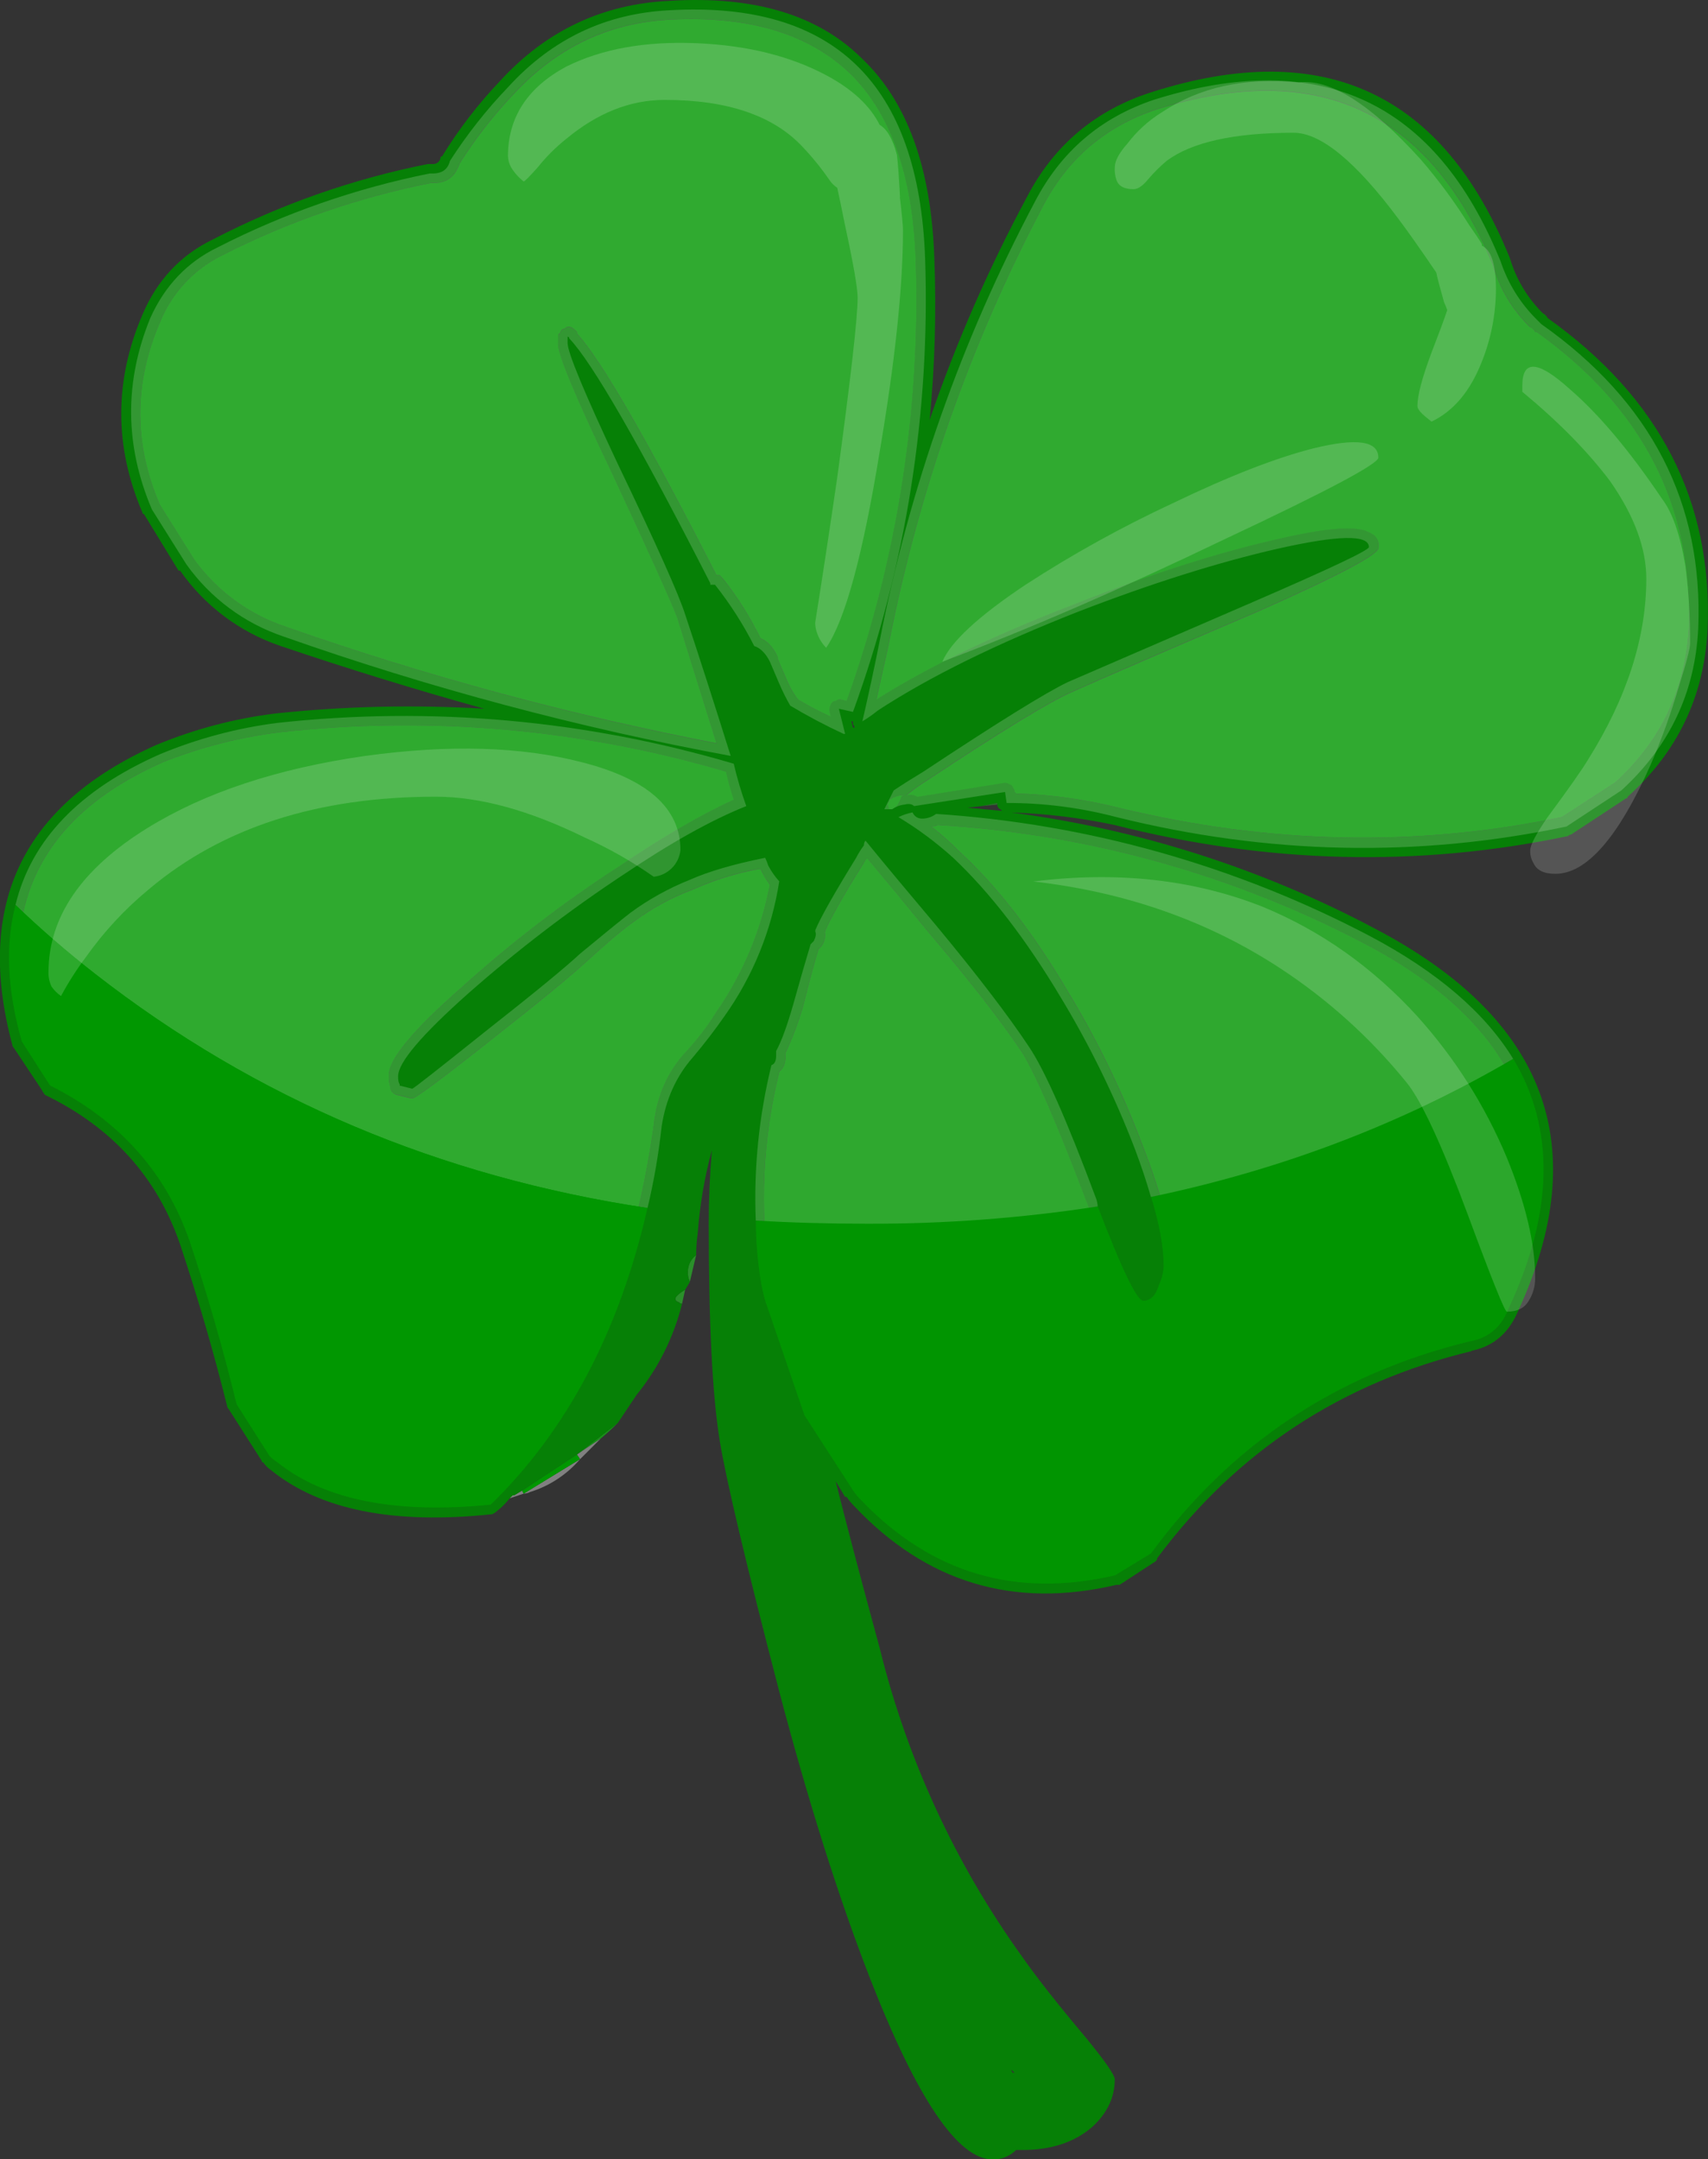
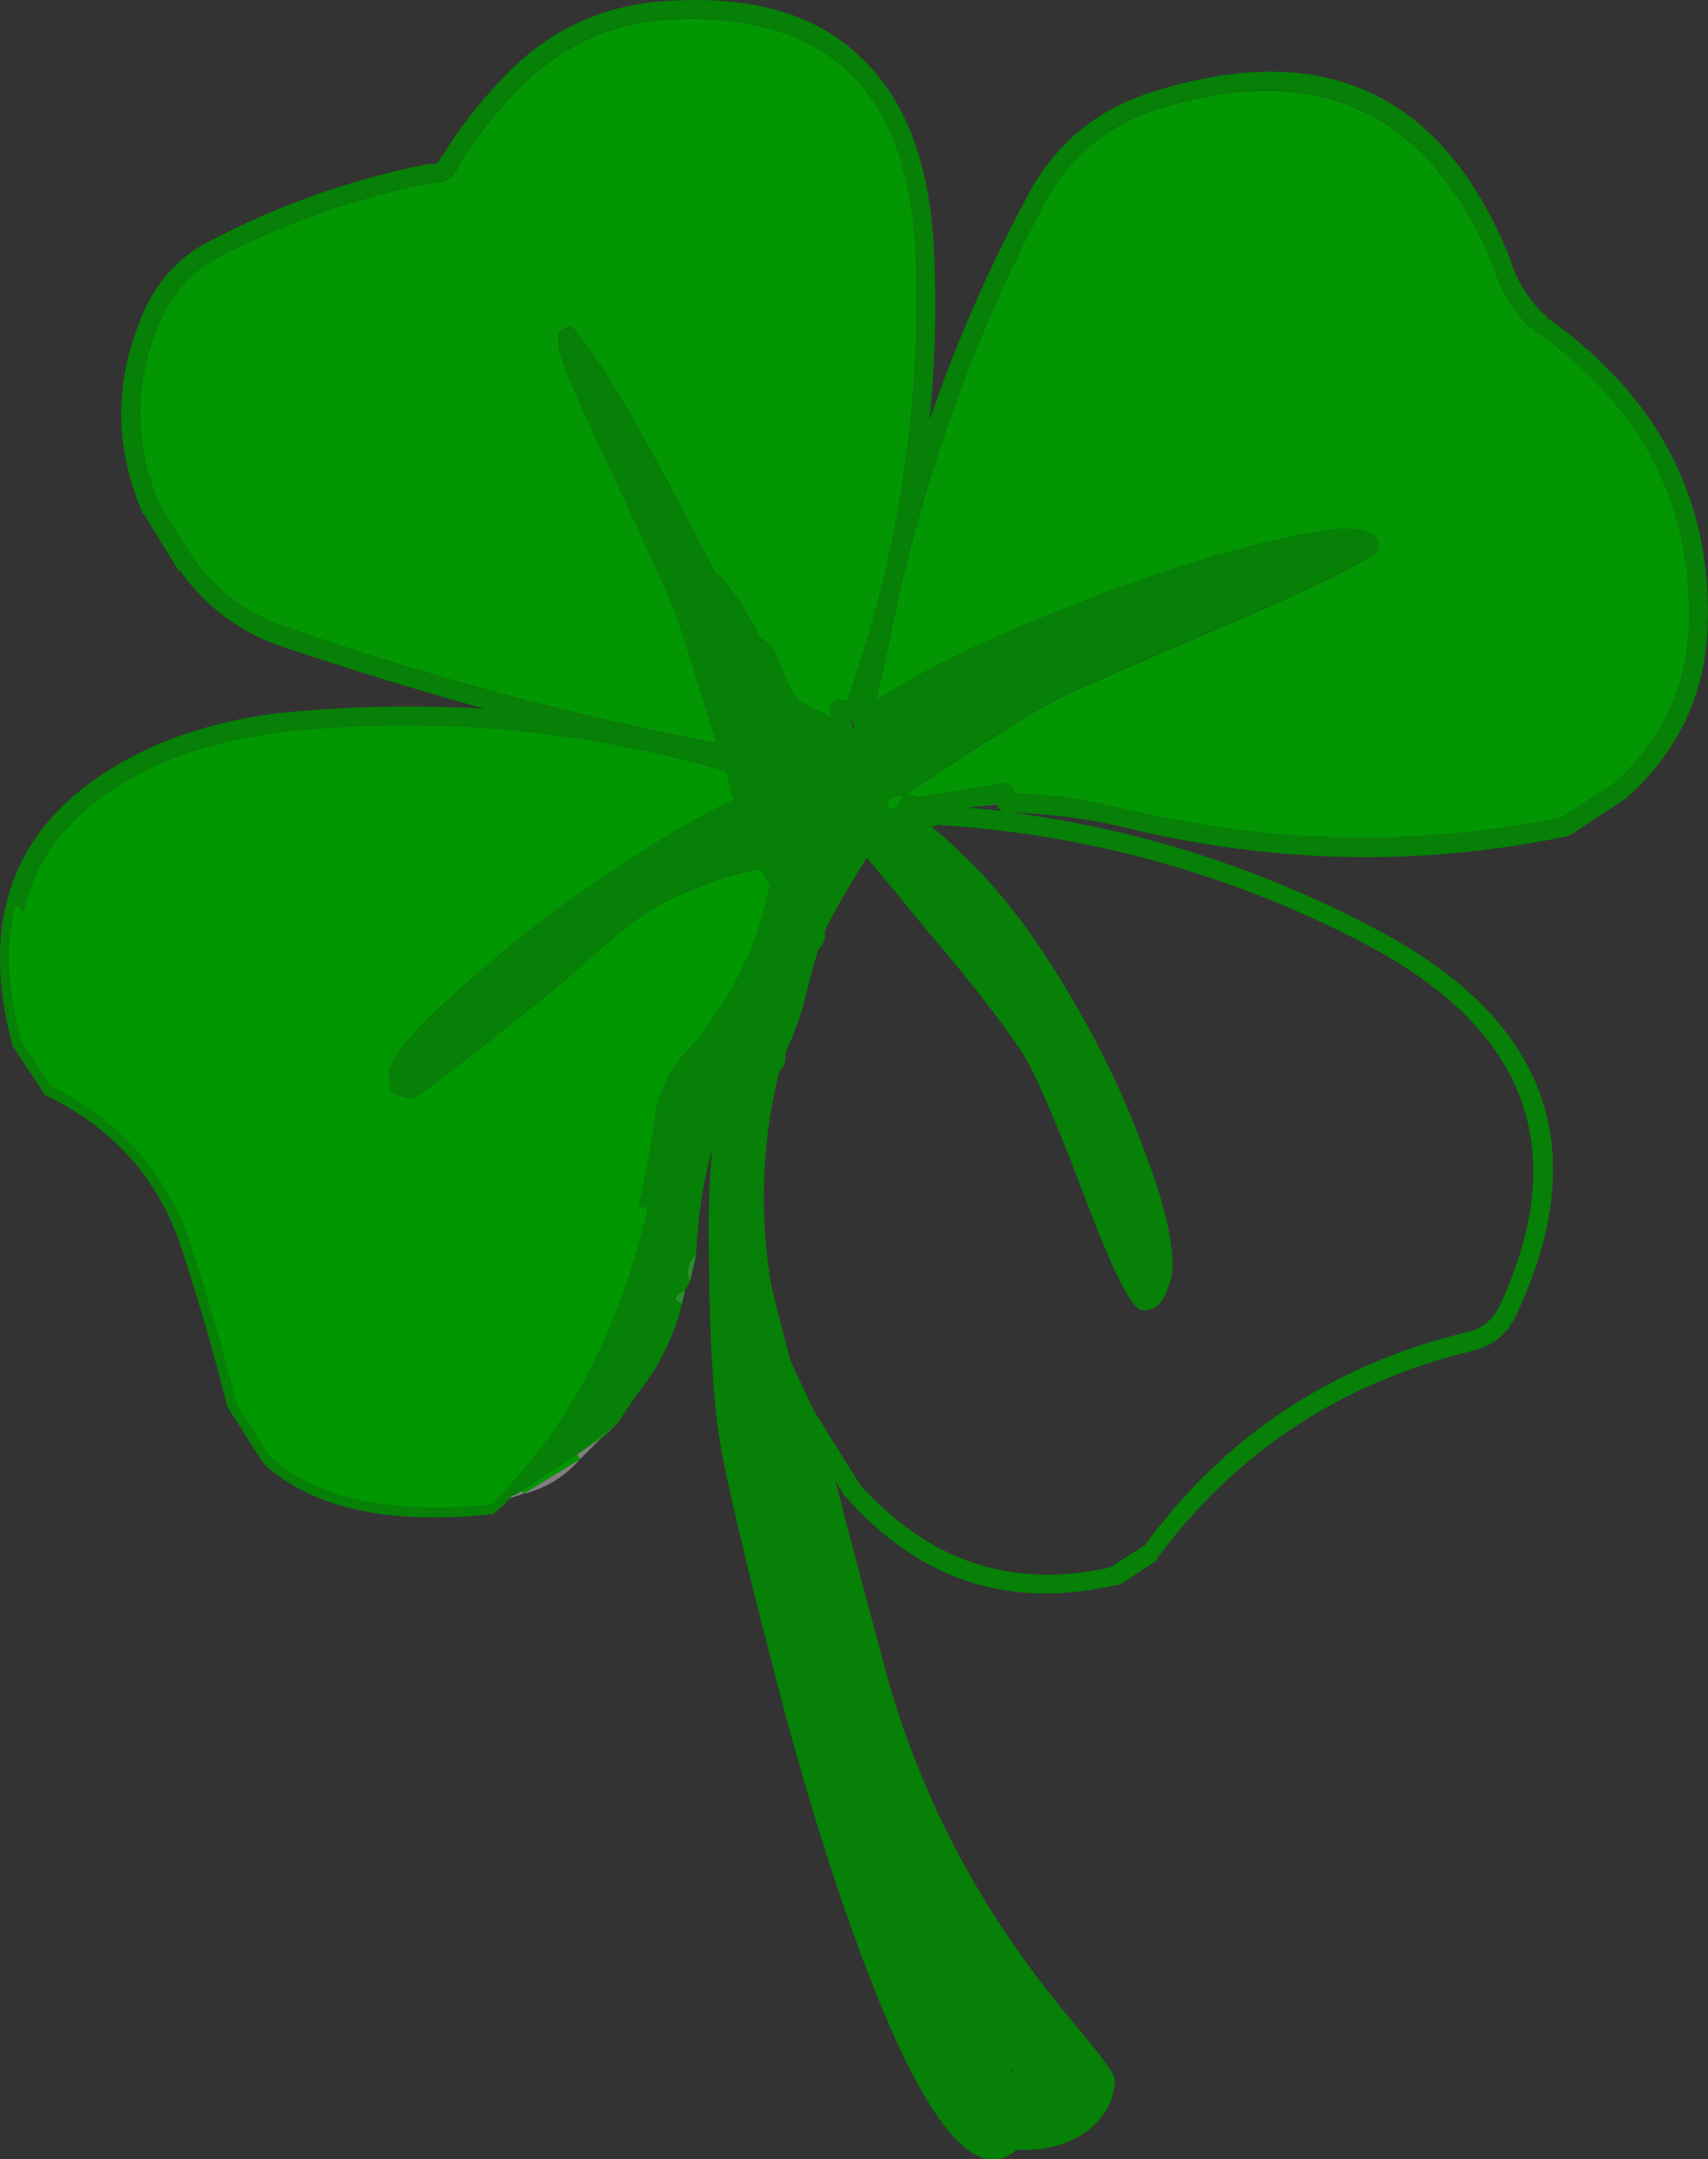
<svg xmlns="http://www.w3.org/2000/svg" version="1.0" id="Layer_1" x="0px" y="0px" viewBox="0 0 666.68 842.53" enable-background="new 0 0 666.68 842.53" xml:space="preserve">
  <rect x="0" y="0" width="666.68" height="842.53" fill="#333333" stroke="none" />
  <title>classicsymbols_0007</title>
  <path fill="#2A902A" d="M265,508.1c0.308,0.359,0.748,0.579,1.22,0.61l1.22-5.51c-4.08,2.453-4.897,4.087-2.45,4.9 M271.72,489.72  c-1.607,1.184-2.701,2.937-3.06,4.9c-0.386,1.855-0.173,3.785,0.61,5.51L271.72,489.72z" />
  <path fill="#199319" d="M225.2,567.51l9.18-6.13c2.447-2.04,4.69-4.083,6.73-6.13L225.2,567.51z" />
  <path fill="#808080" d="M234.38,561.39l-9.18,6.13l1.22,1.84l8-8 M204.42,582.8l-0.61-1.23l-3.06,1.84h-0.65l-1.22,1.23l5.51-1.84   M204.39,582.8c0.853-0.008,1.693-0.217,2.45-0.61c7.611-2.355,14.402-6.813,19.59-12.86L204.39,582.8z" />
  <path fill="#009800" d="M203.78,581.6l0.61,1.23l22-13.48l-1.22-1.84L203.78,581.6z" />
  <path fill="#068006" d="M167,64c-29.2,5.796-57.433,15.694-83.86,29.4c-12.667,6.127-21.85,15.927-27.55,29.4  c-11.02,25.727-11.02,51.453,0,77.18c-0.042,0.295,0.164,0.568,0.459,0.61c0.05,0.007,0.101,0.007,0.151,0l13.47,22.05h0.61  c9.589,13.729,23.318,24.031,39.18,29.4c26.527,8.987,53.053,17.153,79.58,24.5c-27.141-1.628-54.37-1.012-81.41,1.84  c-15.991,1.954-31.641,6.075-46.52,12.25c-52.233,23.273-71.007,62.273-56.32,117c0.028,0.476,0.249,0.919,0.61,1.23l11,16.54  c0.309,0.673,0.72,1.294,1.22,1.84c26.12,12.667,43.667,32.063,52.64,58.19c6.94,20.827,13.06,41.857,18.36,63.09  c0.03,0.475,0.249,0.919,0.61,1.23L102.16,570c-0.042,0.295,0.164,0.568,0.459,0.61c0.05,0.007,0.101,0.007,0.151,0  c0.806,1.214,1.846,2.254,3.06,3.06c19.18,15.52,47.95,21.237,86.31,17.15c0.674-0.312,1.295-0.727,1.84-1.23  c1.832-1.422,3.478-3.068,4.9-4.9l1.22-1.23h0.61l3.06-1.84l21.42-14.09l15.92-12.25l7.35-11  c8.457-10.394,14.518-22.525,17.75-35.53c-0.472-0.031-0.912-0.251-1.22-0.61c-2.447-0.82-1.63-2.453,2.45-4.9l1.84-3.06  c-0.783-1.725-0.996-3.655-0.61-5.51c0.359-1.963,1.453-3.716,3.06-4.9c0-2.871,0.204-5.738,0.61-8.58  c0.807-10.97,2.652-21.838,5.51-32.46c-0.813,10.207-1.22,19.803-1.22,28.79c0,38.793,1.427,66.97,4.28,84.53  c2.447,15.107,10.2,47.773,23.26,98c11.427,43.287,23.26,80.65,35.5,112.09c18.367,46.96,34.283,70.44,47.75,70.44  c3.437,0.094,6.759-1.238,9.18-3.68h2.4c11.427,0,20.61-3.063,27.55-9.19c5.713-5.333,8.57-11.46,8.57-18.38  c0-1.633-3.667-6.943-11-15.93c-11.02-13.067-19.387-23.683-25.1-31.85c-26.121-36.286-45.03-77.252-55.7-120.67  c-7.333-26.953-13.047-48.597-17.14-64.93l3.67,6.13h0.61c0.897,1.324,1.922,2.557,3.06,3.68  c28.16,29.807,62.233,40.017,102.22,30.63H437l14.08-9.19c0.361-0.31,0.582-0.754,0.61-1.23c31.013-41.653,72.013-68.603,123-80.85  h-0.61c8.567-1.633,14.687-6.737,18.36-15.31c29.787-64.52,11.22-114.337-55.7-149.45c-44.242-23.479-92.337-38.832-142-45.33  c13.586,0.423,27.107,2.063,40.4,4.9c59.58,15.107,118.547,16.537,176.9,4.29c0.308-0.359,0.748-0.579,1.22-0.61l21.42-14.09  c0.295,0.042,0.568-0.164,0.61-0.459c0.007-0.05,0.007-0.101,0-0.151c19.587-17.56,29.993-39.407,31.22-65.54  c2.04-49.82-18.773-90.247-62.44-121.28c-0.391-0.801-1.039-1.449-1.84-1.84c-6.016-5.954-10.436-13.327-12.85-21.44  c-26.093-64.54-72.603-86.193-139.53-64.96c-22.033,6.94-38.367,20.607-49,41c-15.004,27.922-27.712,57.018-38,87  c2.046-20.964,2.66-42.043,1.84-63.09c-1.173-35.107-10.533-61.027-28.08-77.76C319.47,5.84,294.373-1.717,261.32,0.33  c-26.12,1.227-48.157,11.64-66.11,31.24c-8.566,8.985-16.158,18.849-22.65,29.43c-0.295-0.042-0.568,0.164-0.61,0.459  c-0.007,0.05-0.007,0.101,0,0.151c-0.253,1.465-1.577,2.499-3.06,2.39H167 M168.22,71.35h1.22c4.9,0,8.163-2.45,9.79-7.35  c6.189-9.888,13.366-19.122,21.42-27.56c16.733-18,36.933-27.597,60.6-28.79c30.607-1.633,54.07,5.31,70.39,20.83  c15.913,15.52,24.483,39.613,25.71,72.28c2.049,58.763-7.09,117.38-26.93,172.73l-2.45-0.61c-0.671-0.054-1.334,0.166-1.84,0.61  c-0.805,0.002-1.53,0.487-1.84,1.23c-0.393,0.758-0.602,1.597-0.61,2.45l0.61,2.45c-4.417-1.983-8.708-4.233-12.85-6.74  c-1.751-2.246-3.19-4.719-4.28-7.35l-3.61-8.53v-0.61c-1.633-3.673-3.877-6.123-6.73-7.35c-4.035-8.271-8.961-16.077-14.69-23.28  l-1.22-1.23h-1.22c-26.933-52.667-45.093-84.11-54.48-94.33v-0.61l-0.61-0.61c-1.633-1.633-3.06-1.837-4.28-0.61  c-0.813,0-1.427,0.613-1.84,1.84c-0.407,0-0.61,0.41-0.61,1.23c0,0.407,0,1.223,0,2.45c-0.407,3.673,6.327,20.007,20.2,49  c14.667,31.44,23.44,50.837,26.32,58.19c4.487,14.293,9.587,30.627,15.3,49c-56.933-10.987-112.981-26.148-167.69-45.36  c-14.509-4.765-27.148-13.982-36.12-26.34l-13.5-21.44c-10.2-23.687-10.2-47.37,0-71.05c4.597-11.521,13.326-20.913,24.48-26.34  c25.72-13.072,53.112-22.554,81.41-28.18 M152.36,424.19c-0.036,0.664,0.194,1.316,0.64,1.81c0.618,0.723,1.501,1.167,2.45,1.23  l4.9,1.23h0.61c0.813,0.407,11.017-7.147,30.61-22.66c19.18-15.107,31.627-25.317,37.34-30.63c8.98-8.167,15.313-13.477,19-15.93  c6.922-5.115,14.525-9.235,22.59-12.24c8.22-3.684,16.851-6.37,25.71-8h0.61c1.04,2.148,2.268,4.199,3.67,6.13  c-3.373,17.815-10.464,34.72-20.81,49.61c-3.381,5.461-7.276,10.588-11.63,15.31c-7.333,7.76-11.617,17.357-12.85,28.79  c-8.567,61.66-30.197,109.843-64.89,144.55c-35.5,3.673-62.027-1.43-79.58-15.31c-0.938-0.915-1.962-1.735-3.06-2.45l-12.24-19  c-4.893-21.6-10.81-42.81-17.75-63.63c-9.787-27.773-28.347-48.603-55.68-62.49L11.57,405.2c-13.467-50.667,3.867-86.6,52-107.8  c14.545-5.785,29.767-9.697,45.3-11.64c58.589-6.585,117.903-1.379,174.45,15.31c0.831,3.717,1.852,7.388,3.06,11  c-12.667,5.72-27.767,14.5-45.3,26.34c-21.384,13.908-41.634,29.487-60.56,46.59c-19.587,17.153-29.177,28.79-28.77,34.91  c-0.097,1.457,0.111,2.918,0.61,4.29 M582.68,103.2c2.648,9.32,7.716,17.773,14.69,24.5c0.801,0.391,1.449,1.039,1.84,1.84h0.61  c41.213,29.4,61.007,67.783,59.38,115.15c-1.227,24.093-10.817,44.307-28.77,60.64l-20.81,13.48  c-56.72,11.84-114.463,10.613-173.23-3.68c-13.027-3.261-26.367-5.109-39.79-5.51L396,309c0.052-0.67-0.167-1.334-0.61-1.84  c-0.161-0.597-0.625-1.064-1.22-1.23c-0.564-0.329-1.191-0.537-1.84-0.61L358,310.87c-1.268-0.821-2.833-1.044-4.28-0.61  c-0.668-0.031-1.323,0.186-1.84,0.61c-0.447,1.303-1.065,2.541-1.84,3.68c-0.545,0.503-1.166,0.918-1.84,1.23H347l-0.61-1.84  c0.028-0.476,0.249-0.919,0.61-1.23v-0.61c1.639-1.096,3.542-1.731,5.51-1.84h1.22c2.715-2.235,5.578-4.283,8.57-6.13  c28.973-19.193,47.747-30.627,56.32-34.3c11.833-5.333,35.91-15.747,72.23-31.24c32.24-14.293,47.95-22.663,47.13-25.11  c0.407-2.86-1.02-4.903-4.28-6.13c-1.633-0.82-4.3-1.23-8-1.23c-6.12,0-15.303,1.43-27.55,4.29  c-23.26,5.333-49.377,13.703-78.35,25.11c-31.833,12.253-57.747,24.707-77.74,37.36l4.9-22.05  C358.583,191.458,378.81,134.1,407,80.57c9.793-18.787,24.687-31.453,44.68-38c62.433-19.6,106.1,0.613,131,60.64 M389.25,313.32  v0.61c0.001,0.803,0.481,1.527,1.22,1.84l0.61,0.61l-13.47-1.23l5.51-0.61l6.12-1.23 M333.54,283.91h-0.61l-0.61-2.45h0.61v1.23  c0.361,0.311,0.58,0.755,0.61,1.23 M337.21,336.6c0.309-0.673,0.72-1.294,1.22-1.84c6.527,7.76,14.483,17.357,23.87,28.79  c16.333,19.193,28.567,34.913,36.7,47.16c5.333,8.573,13.7,27.97,25.1,58.19c11.02,28.993,18.353,43.08,22,42.26  c4.487,0.407,7.75-2.453,9.79-8.58c1.114-2.729,1.737-5.634,1.84-8.58c0-11.027-3.877-26.543-11.63-46.55  c-7.879-21.086-17.715-41.388-29.38-60.64c-13.467-22.867-27.547-41.037-42.24-54.51c-3.46-3.491-7.134-6.764-11-9.8  c0.853-0.008,1.693-0.217,2.45-0.61c58.401,3.449,115.394,19.322,167.17,46.56c62.847,33.073,80.393,79.83,52.64,140.27  c-2.853,6.127-7.137,9.793-12.85,11c-52.667,12.667-94.7,40.433-126.1,83.3l-13.47,8.58c-36.727,8.167-68.15-1.43-94.27-28.79  l-3.05-3.05l-18.36-29.4l-9.18-19.6l-6.12-23.89c-0.808-2.815-1.423-5.681-1.84-8.58c-4.092-26.726-2.845-53.999,3.67-80.24  c1.633-1.227,2.45-3.27,2.45-6.13c0-0.407,0-0.817,0-1.23c2.679-5.745,4.929-11.682,6.73-17.76c2.447-9.8,4.487-17.353,6.12-22.66  l1.22-1.23c1.131-1.598,1.571-3.584,1.22-5.51c2.04-4.9,7.14-13.9,15.3-27 M395.36,808.78c-0.361-0.311-0.58-0.755-0.61-1.23  l1.22,1.23H395.36L395.36,808.78z" />
-   <path fill="#019501" d="M338.44,334.76c-0.5,0.546-0.911,1.167-1.22,1.84c-8.16,13.067-13.26,22.067-15.3,27  c0.351,1.926-0.089,3.912-1.22,5.51l-1.22,1.23c-1.633,5.333-3.673,12.887-6.12,22.66c-1.801,6.078-4.051,12.015-6.73,17.76  c0,0.407,0,0.817,0,1.23c0,2.86-0.817,4.903-2.45,6.13c-6.515,26.241-7.762,53.514-3.67,80.24c0.417,2.899,1.032,5.765,1.84,8.58  l6.12,23.89l9.18,19.6L336,579.76l3.06,3.06c26.12,27.333,57.543,36.93,94.27,28.79l13.46-8.61  c31.42-42.873,73.453-70.64,126.1-83.3c5.713-1.227,9.997-4.893,12.85-11c27.747-60.433,10.2-107.19-52.64-140.27  c-51.757-27.218-108.725-43.081-167.1-46.53c-0.757,0.393-1.597,0.602-2.45,0.61c3.866,3.036,7.54,6.309,11,9.8  c14.667,13.473,28.747,31.643,42.24,54.51c11.665,19.252,21.501,39.554,29.38,60.64c7.753,20,11.63,35.517,11.63,46.55  c-0.103,2.946-0.726,5.851-1.84,8.58c-2.04,6.127-5.303,8.987-9.79,8.58c-3.673,0.82-11.007-13.267-22-42.26  c-11.447-30.227-19.837-49.627-25.17-58.2c-8.16-12.253-20.403-27.973-36.73-47.16C352.917,352.117,344.973,342.52,338.44,334.76z" />
  <path fill="#287928" d="M389.25,313.93v-0.61l-6.12,1.23L389.25,313.93z" />
  <path fill="#029702" d="M348.24,315.77c0.674-0.312,1.295-0.727,1.84-1.23c0.775-1.139,1.393-2.377,1.84-3.68  c0.517-0.424,1.172-0.641,1.84-0.61h-1.22c-1.98,0.106-3.894,0.745-5.54,1.85v0.61c-0.361,0.311-0.582,0.754-0.61,1.23l0.61,1.84  h1.22 M597.35,127.78c-6.974-6.727-12.042-15.18-14.69-24.5c-24.893-60-68.56-80.213-131-60.64c-20,6.533-34.893,19.2-44.68,38  c-28.178,53.539-48.391,110.903-60,170.28l-4.9,22.05c20-12.667,45.913-25.12,77.74-37.36c28.973-11.433,55.09-19.803,78.35-25.11  c12.24-2.86,21.423-4.29,27.55-4.29c3.673,0,6.34,0.41,8,1.23c3.267,1.227,4.693,3.27,4.28,6.13  c0.813,2.453-14.897,10.823-47.13,25.11c-36.32,15.52-60.397,25.933-72.23,31.24c-8.567,3.673-27.34,15.107-56.32,34.3  c-2.992,1.847-5.855,3.895-8.57,6.13c1.447-0.434,3.012-0.211,4.28,0.61l34.28-5.51c0.649,0.073,1.276,0.281,1.84,0.61  c0.595,0.166,1.059,0.633,1.22,1.23c0.418,0.47,0.643,1.081,0.63,1.71l0.61,0.61c13.423,0.401,26.763,2.249,39.79,5.51  c58.767,14.293,116.51,15.52,173.23,3.68l20.81-13.48c17.953-16.333,27.543-36.547,28.77-60.64  c1.633-47.367-18.16-85.75-59.38-115.15h-0.61c-0.391-0.801-1.039-1.449-1.84-1.84 M169.5,71.38h-1.22  c-28.301,5.622-55.696,15.1-81.42,28.17c-11.154,5.427-19.883,14.819-24.48,26.34c-10.2,23.687-10.2,47.37,0,71.05l13.47,21.44  c8.98,12.363,21.63,21.58,36.15,26.34c54.707,19.184,110.752,34.319,167.68,45.28c-5.713-18.373-10.813-34.707-15.3-49  c-2.853-7.333-11.627-26.73-26.32-58.19c-13.873-28.993-20.607-45.327-20.2-49c0-1.227,0-2.043,0-2.45c0-0.82,0.203-1.23,0.61-1.23  c0.407-1.227,1.02-1.84,1.84-1.84c1.227-1.227,2.653-1.023,4.28,0.61l0.61,0.61v0.61c9.387,10.207,27.547,41.65,54.48,94.33h1.22  l1.22,1.23c5.735,7.215,10.664,15.034,14.7,23.32c2.853,1.227,5.097,3.677,6.73,7.35V257l3.67,8.58  c1.09,2.631,2.529,5.104,4.28,7.35c4.142,2.507,8.433,4.757,12.85,6.74l-0.61-2.45c0.008-0.853,0.217-1.692,0.61-2.45  c0.31-0.743,1.035-1.228,1.84-1.23c0.506-0.444,1.169-0.664,1.84-0.61l2.45,0.61c19.84-55.35,28.979-113.967,26.93-172.73  c-1.227-32.667-9.797-56.76-25.71-72.28c-16.313-15.533-39.773-22.483-70.38-20.85c-23.667,1.227-43.867,10.823-60.6,28.79  c-8.056,8.428-15.236,17.652-21.43,27.53C177.657,68.92,174.393,71.38,169.5,71.38z" />
  <path fill="#019701" d="M153,426c-0.443-0.506-0.662-1.17-0.61-1.84c-0.499-1.372-0.707-2.833-0.61-4.29  c-0.407-6.127,9.183-17.763,28.77-34.91c18.94-17.091,39.203-32.656,60.6-46.55c17.547-11.84,32.647-20.62,45.3-26.34  c-1.208-3.612-2.229-7.283-3.06-11c-56.559-16.695-115.888-21.9-174.49-15.31c-15.533,1.943-30.755,5.855-45.3,11.64  c-48.153,21.233-65.487,57.167-52,107.8L22,420.51c27.333,13.887,45.893,34.717,55.68,62.49c6.94,20.827,12.857,42.06,17.75,63.7  l12.24,19c1.098,0.715,2.122,1.535,3.06,2.45c17.547,13.887,44.073,18.99,79.58,15.31c34.667-34.707,56.297-82.89,64.89-144.55  c1.227-11.433,5.51-21.03,12.85-28.79c4.354-4.722,8.249-9.849,11.63-15.31c10.346-14.89,17.437-31.795,20.81-49.61  c-1.402-1.931-2.63-3.982-3.67-6.13h-0.61c-8.859,1.63-17.49,4.316-25.71,8c-8.086,3.003-15.71,7.127-22.65,12.25  c-3.673,2.453-10.007,7.763-19,15.93c-5.713,5.333-18.16,15.543-37.34,30.63c-19.587,15.52-29.79,23.073-30.61,22.66h-0.61  l-4.9-1.23C154.45,427.211,153.589,426.739,153,426z" />
-   <path fill="#019501" d="M296.82,498.91c0.417,2.899,1.032,5.765,1.84,8.58L314,552.2l19,29.4c0.897,1.324,1.922,2.557,3.06,3.68  c27.333,28.587,60.387,38.387,99.16,29.4l14.08-8.58c31.013-42.467,72.433-70.03,124.26-82.69c7.333-1.227,12.433-5.513,15.3-12.86  c17.547-37.567,18.16-70.03,1.84-97.39c-43.253,25.333-90.387,43.3-141.4,53.9c3.267,10.62,4.9,19.62,4.9,27  c-0.121,2.548-0.747,5.046-1.84,7.35c-1.227,4.087-3.267,6.13-6.12,6.13c-2.447,0-8.363-12.25-17.75-36.75  c-29.779,4.585-59.87,6.838-90,6.74c-15.1,0-29.587-0.41-43.46-1.23C295.037,483.872,295.635,491.431,296.82,498.91z" />
-   <path fill="#FFFFFF" fill-opacity="0.18" d="M350.69,318.83c7.639,4.605,14.812,9.94,21.42,15.93  c14.28,13.473,28.153,31.44,41.62,53.9c11.579,19.075,21.413,39.156,29.38,60c2.447,6.533,4.487,12.66,6.12,18.38  c51.013-10.62,98.147-28.587,141.4-53.9c-11.02-18-29.587-33.927-55.7-47.78c-52.549-27.628-110.317-43.906-169.56-47.78  c-1.583,1.206-3.52,1.853-5.51,1.84c-1.599,0.016-3.048-0.942-3.66-2.42c-1.91,0.365-3.763,0.984-5.51,1.84 M337.83,328  c-0.443,0.506-0.662,1.17-0.61,1.84c-1.165,1.538-2.189,3.178-3.06,4.9c-8.567,13.887-13.873,23.28-15.92,28.18v0.61  c0.407,0.82,0.203,2.047-0.61,3.68l-1.22,1.23c-1.633,5.333-3.877,13.093-6.73,23.28c-2.447,8.573-4.69,14.7-6.73,18.38v1.84  c0,2.04-0.613,3.267-1.84,3.68c-4.874,19.823-6.931,40.233-6.11,60.63c13.873,0.82,28.36,1.23,43.46,1.23  c30.13,0.098,60.221-2.155,90-6.74c-0.043-1.045-0.249-2.078-0.61-3.06c-11.427-30.627-20.2-50.43-26.32-59.41  c-8.16-12.253-20.2-27.973-36.12-47.16C354.37,348.037,345.177,337,337.83,328 M601.66,126.5l-1.84-1.84  c-6.41-6.341-11.234-14.104-14.08-22.66c-25.333-62.473-70.427-83.503-135.28-63.09c-20.813,6.94-36.32,20.21-46.52,39.81  c-28.552,53.863-48.974,111.656-60.6,171.5c-2.04,10.207-4.283,20.62-6.73,31.24c2.134-1.291,4.178-2.725,6.12-4.29  c20-13.067,46.117-25.93,78.35-38.59c28.567-11.027,54.48-19.193,77.74-24.5c23.667-5.333,35.5-5.537,35.5-0.61  c0,1.227-15.1,8.373-45.3,21.44c-35.913,15.52-59.99,25.933-72.23,31.24c-8.567,4.087-27.34,15.723-56.32,34.91  c-4.08,2.453-7.957,4.903-11.63,7.35l-3.67,7.35h3.06c1.451-1.019,3.137-1.652,4.9-1.84c1.633-0.407,2.857-0.203,3.67,0.61  l35.5-5.51l0.61,4.29c14.462-0.031,28.866,1.822,42.85,5.51c59.173,14.7,117.733,15.927,175.68,3.68l21.42-14.09  c18.773-17.153,28.773-38.183,30-63.09c2.04-49-18.363-88.61-61.21-118.83 M156,423.57V423c-0.407-0.407-0.61-1.427-0.61-3.06  c0-5.333,9.183-16.153,27.55-32.46c18.926-16.668,38.973-32.017,60-45.94c18.773-12.667,34.893-21.667,48.36-27  c-1.952-5.414-3.588-10.937-4.9-16.54c-57.728-17.096-118.285-22.512-178.13-15.93c-15.783,2.006-31.225,6.127-45.91,12.25  c-31.42,13.887-50.193,33.487-56.32,58.8c9.935,9.531,20.356,18.543,31.22,27c62.447,48.587,134.277,78.997,215.49,91.23  c2.498-10.492,4.338-21.129,5.51-31.85c1.633-10.62,5.713-19.62,12.24-27c4.487-5.333,8.567-10.643,12.24-15.93  c11.148-15.651,18.483-33.691,21.42-52.68c-1.674-1.859-3.112-3.918-4.28-6.13c-0.335-1.047-0.743-2.069-1.22-3.06  c-12.24,2.453-22.033,5.313-29.38,8.58c-8.279,3.297-16.102,7.639-23.28,12.92c-3.673,2.86-10.203,8.17-19.59,15.93  c-5.713,5.333-18.16,15.543-37.34,30.63c-18.367,14.7-27.753,22.05-28.16,22.05l-4.9-1.23 M167.66,67.7  C138.92,73.473,111.108,83.16,85,96.49c-11.833,5.72-20.607,14.907-26.32,27.56c-10.2,24.907-9.997,49.817,0.61,74.73l13.47,21.44  c9.377,13.167,22.678,23.03,38,28.18c56.847,20.042,115.175,35.606,174.45,46.55c-6.527-20.827-12.443-39.203-17.75-55.13  c-2.447-7.76-11.22-27.36-26.32-58.8c-13.06-27.767-19.59-43.487-19.59-47.16v-2.46c0.295-0.042,0.568,0.164,0.61,0.459  c0.007,0.05,0.007,0.101,0,0.151c8.98,9.393,27.343,41.243,55.09,95.55v0.61h1.84c5.884,7.433,11.009,15.436,15.3,23.89  c2.447,0.82,4.487,2.863,6.12,6.13l3.67,8.58c1.259,2.94,2.688,5.805,4.28,8.58c6.742,4.024,13.688,7.696,20.81,11h0.61l-2.45-9.8  l5.51,1.23c20.664-56.645,30.224-116.739,28.16-177C358.647,32.587,325.387,0.327,261.32,4c-24.893,1.227-45.893,11.227-63,30  c-8.478,8.845-16.08,18.49-22.7,28.8c-0.813,3.267-3.057,4.9-6.73,4.9h-1.22H167.66z" />
  <path fill="#019701" d="M37.28,380.08c-10.864-8.457-21.285-17.469-31.22-27c-4.08,15.52-3.263,33.283,2.45,53.29l11,17.15  c26.947,13.513,45.11,33.743,54.49,60.69c6.94,20.827,13.06,42.06,18.36,63.7l12.85,20.21c0.938,0.915,1.962,1.735,3.06,2.45  c18.367,14.7,46.117,20.213,83.25,16.54c29.787-28.993,50.19-67.583,61.21-115.77C171.53,459.113,99.713,428.693,37.28,380.08z" />
-   <path fill="#FFFFFF" fill-opacity="0.17" d="M553.3,396.62c-17.533-19.193-37.733-33.483-60.6-42.87  c-26.933-10.62-56.723-13.887-89.37-9.8c35.913,4.087,67.947,15.317,96.1,33.69c18.749,12.233,35.473,27.318,49.57,44.71  c5.713,6.94,13.67,24.09,23.87,51.45c9.387,25.333,14.487,38,15.3,38c4.08,0,6.937-1.43,8.57-4.29c1.717-2.75,2.57-5.951,2.45-9.19  c0-13.067-3.667-28.583-11-46.55c-8.439-20.212-20.235-38.852-34.89-55.13 M351.3,76.89c-0.407-7.76-0.813-13.273-1.22-16.54  c-1.633-6.127-3.877-10.007-6.73-11.64c-3.673-7.333-10.407-13.667-20.2-19c-14.28-7.76-31.42-12.047-51.42-12.86  s-36.937,2.25-50.81,9.19c-15.1,8.173-22.65,19.827-22.65,34.96c0.074,1.504,0.492,2.972,1.22,4.29c1.291,2.115,2.95,3.981,4.9,5.51  c0.407,0,2.243-1.837,5.51-5.51c3.247-4.063,6.937-7.753,11-11c12.24-10.207,25.093-15.31,38.56-15.31  c24.487,0,42.443,6.127,53.87,18.38c3.8,4.009,7.28,8.309,10.41,12.86c0.806,1.214,1.846,2.254,3.06,3.06  c0.813,3.673,1.833,8.573,3.06,14.7c3.267,15.107,4.9,24.5,4.9,28.18c0,7.76-2.667,31.24-8,70.44  c-2.853,19.6-5.71,38.383-8.57,56.35c0.003,1.252,0.209,2.494,0.61,3.68c0.725,2.303,1.982,4.403,3.67,6.13  c7.333-10.62,14.27-35.953,20.81-76c6.12-35.933,9.18-64.933,9.18-87c0-1.633-0.407-5.92-1.22-12.86 M594.24,152.9  c14.28,11.84,25.707,23.477,34.28,34.91c9.387,13.473,14.08,26.14,14.08,38c0,22.867-7.55,46.347-22.65,70.44  c-2.447,4.087-7.753,11.64-15.92,22.66c-4.487,6.533-6.73,10.82-6.73,12.86c-0.086,1.718,0.338,3.423,1.22,4.9  c1.227,2.86,4.083,4.29,8.57,4.29c12.24,0,24.687-14.293,37.34-42.88c4.285-9.977,7.959-20.206,11-30.63  c2.853-8.987,4.28-14.5,4.28-16.54c0.034-10.029-0.58-20.05-1.84-30c-2.04-12.253-5.1-21.033-9.18-26.34  c-12.667-18.787-24.707-33.08-36.12-42.88c-12.24-11.027-18.36-11.437-18.36-1.23v2.45 M538,178.57c0-6.533-8.367-7.76-25.1-3.68  c-14.667,3.673-33.03,10.82-55.09,21.44c-19.905,9.251-39.133,19.894-57.54,31.85c-18.367,12.253-29.18,22.253-32.44,30  c32.667-12.253,69.393-28.18,110.18-47.78c40-18.787,60-29.403,60-31.85 M578.41,95.25c-1.227-2.04-2.86-4.49-4.9-7.35  c-5.662-9.053-12.014-17.655-19-25.73c-19.587-21.64-35.503-31.64-47.75-30c-20.813-2.04-38.563,1.84-53.25,11.64  c-5.211,3.213-9.778,7.367-13.47,12.25c-3.267,3.673-4.9,6.737-4.9,9.19c-0.118,1.657,0.089,3.322,0.61,4.9  c0.813,2.453,3.057,3.677,6.73,3.67c1.633,0,3.47-1.223,5.51-3.67c2.238-2.653,4.697-5.112,7.35-7.35c9.793-7.333,26.32-11,49.58-11  c10.613,0,24.28,11.23,41,33.69c3.673,4.9,8.57,11.843,14.69,20.83c0.407,2.04,1.427,5.92,3.06,11.64  c0.477,0.991,0.885,2.013,1.22,3.06c-1.227,3.673-3.267,9.187-6.12,16.54c-3.673,9.8-5.51,16.743-5.51,20.83  c0,0.813,0.613,1.833,1.84,3.06c0.407,0.407,1.63,1.427,3.67,3.06c8.567-4.087,15.097-11.847,19.59-23.28  c3.61-8.977,5.493-18.555,5.55-28.23c0-9.8-1.837-15.517-5.51-17.15v-0.58 M23.81,388.66c2.877-5.341,6.149-10.458,9.79-15.31  c6.961-9.829,15.196-18.69,24.49-26.35c28.567-24.093,65.9-36.14,112-36.14c17.14,0,36.523,5.31,58.15,15.93  c9.444,4.233,18.462,9.359,26.93,15.31c5.496-0.569,9.845-4.905,10.43-10.4c0-16.333-12.853-27.767-38.56-34.3  c-23.667-6.127-51.823-6.943-84.47-2.45c-34.28,4.9-62.643,14.293-85.09,28.18c-25.707,15.913-38.56,34.693-38.56,56.34  c-0.034,1.914,0.384,3.808,1.22,5.53C21.15,386.416,22.391,387.653,23.81,388.66z" />
</svg>